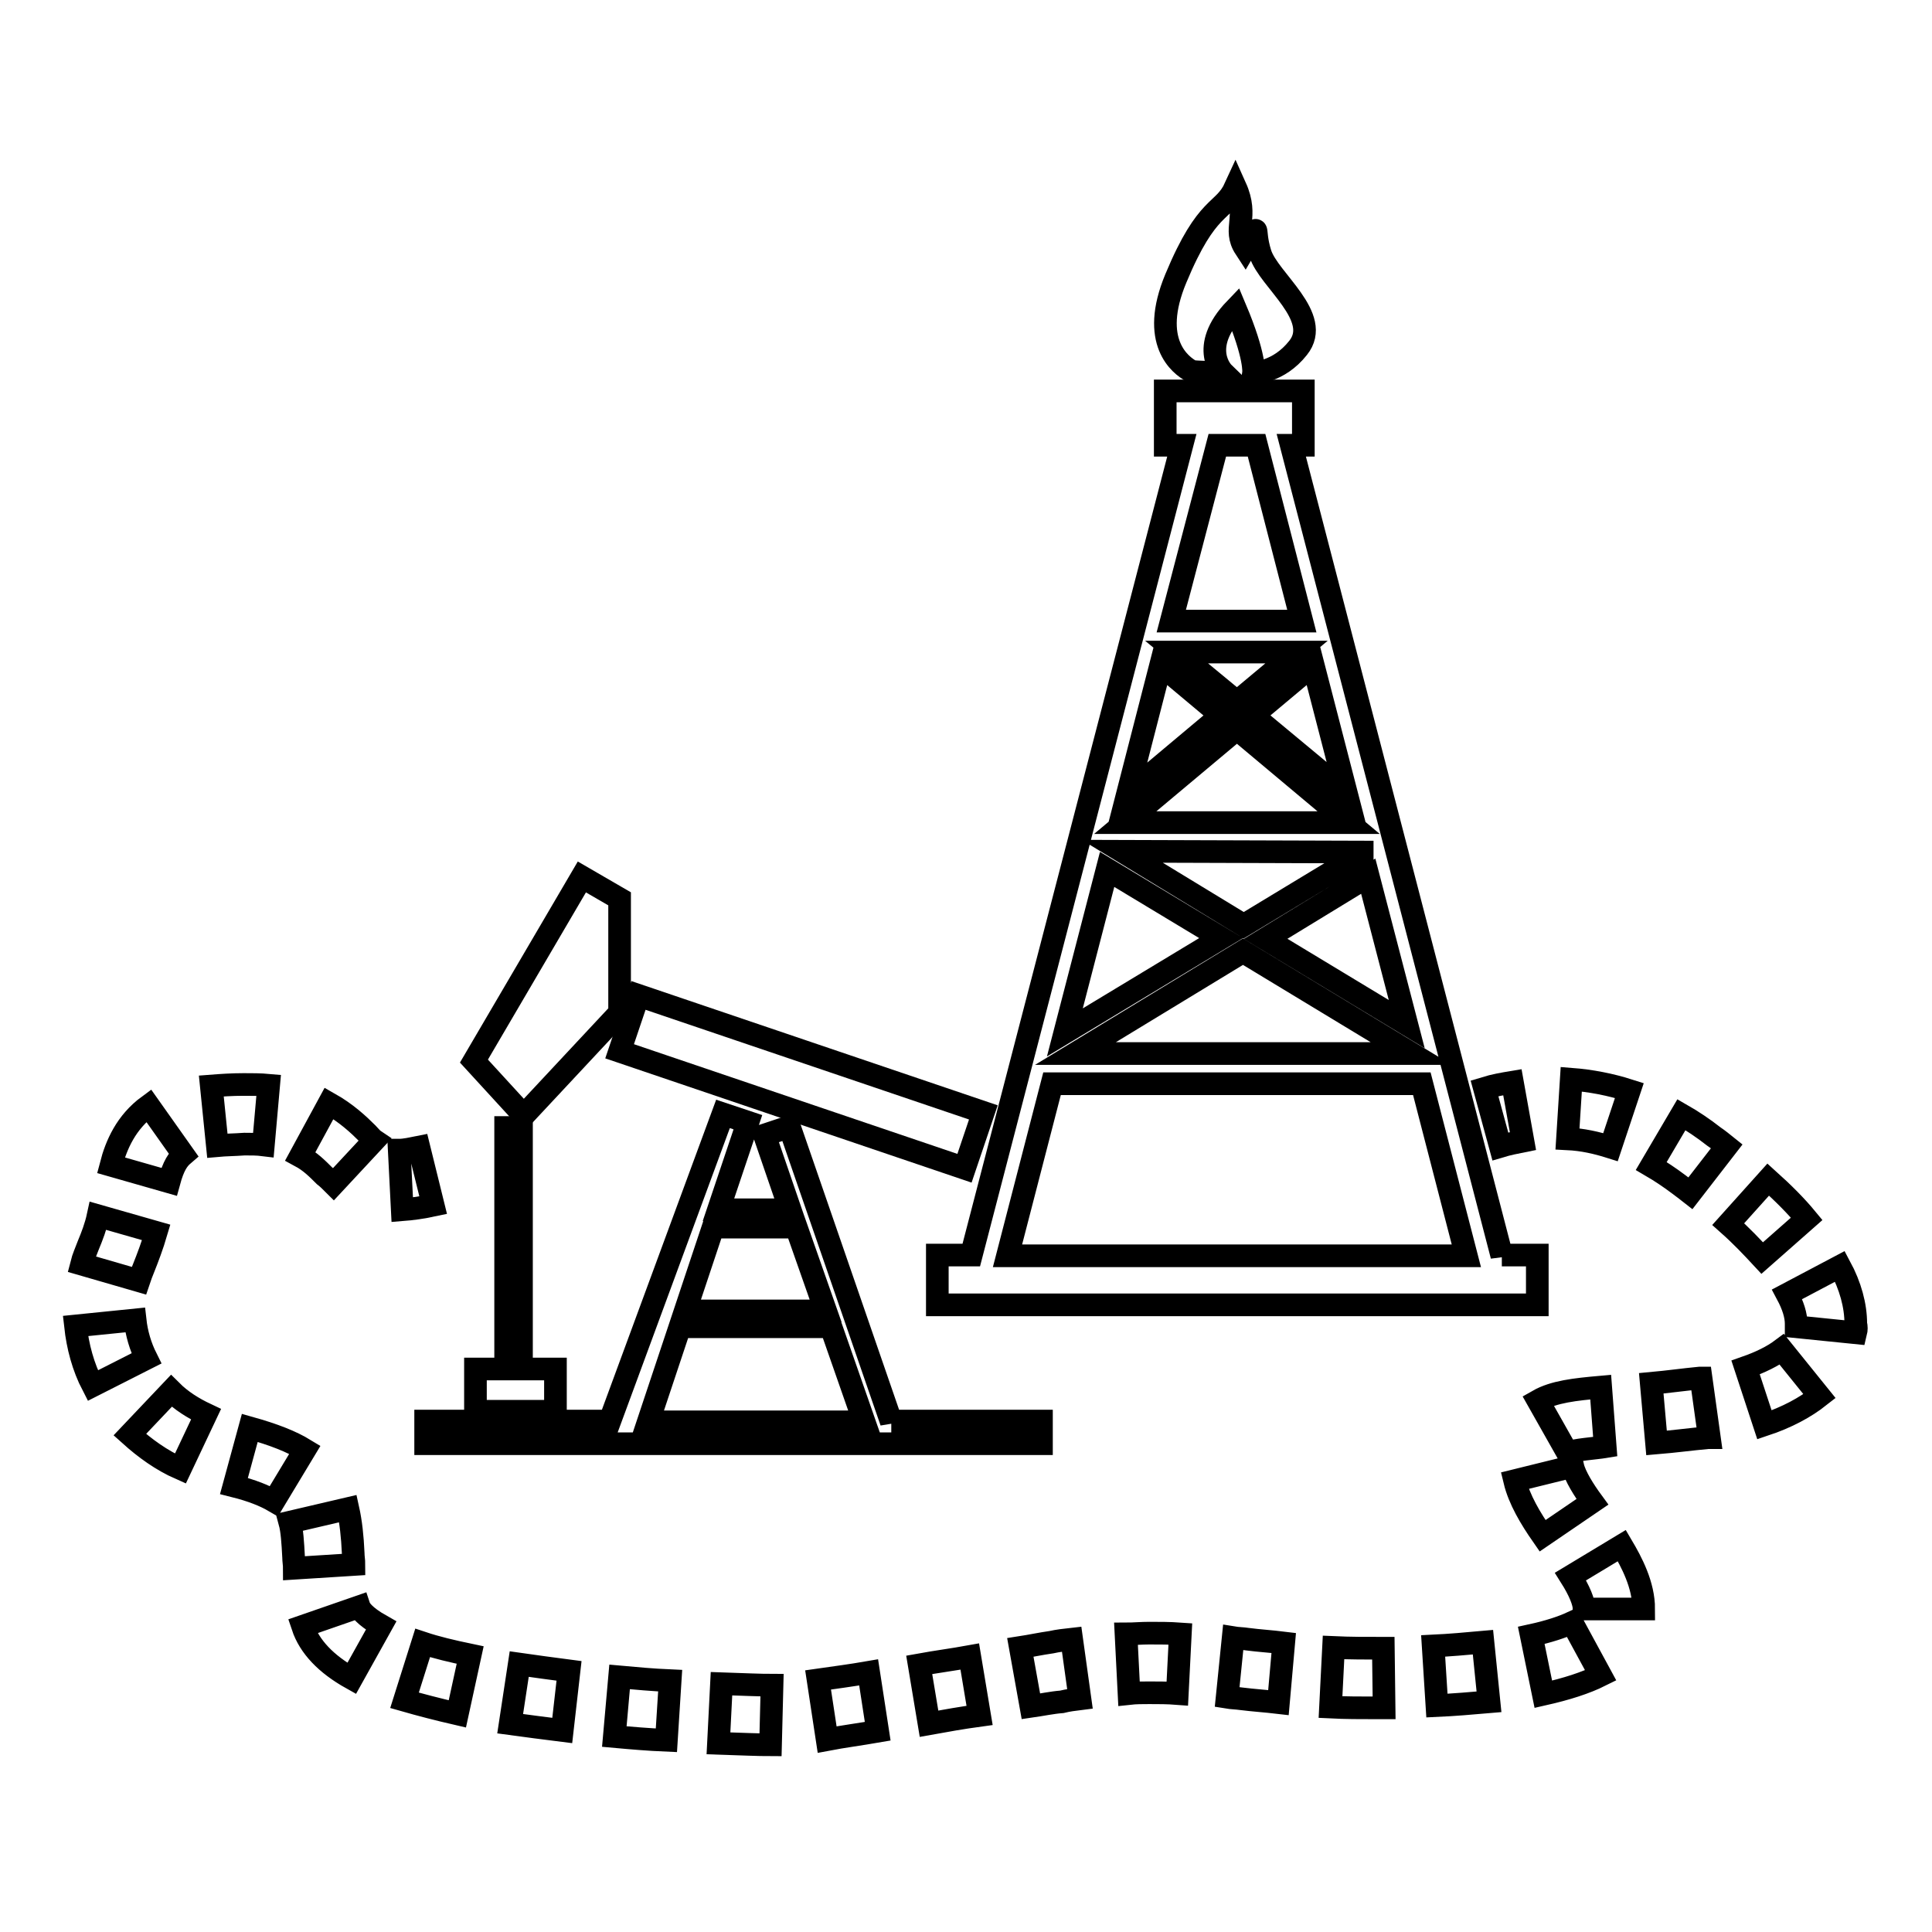
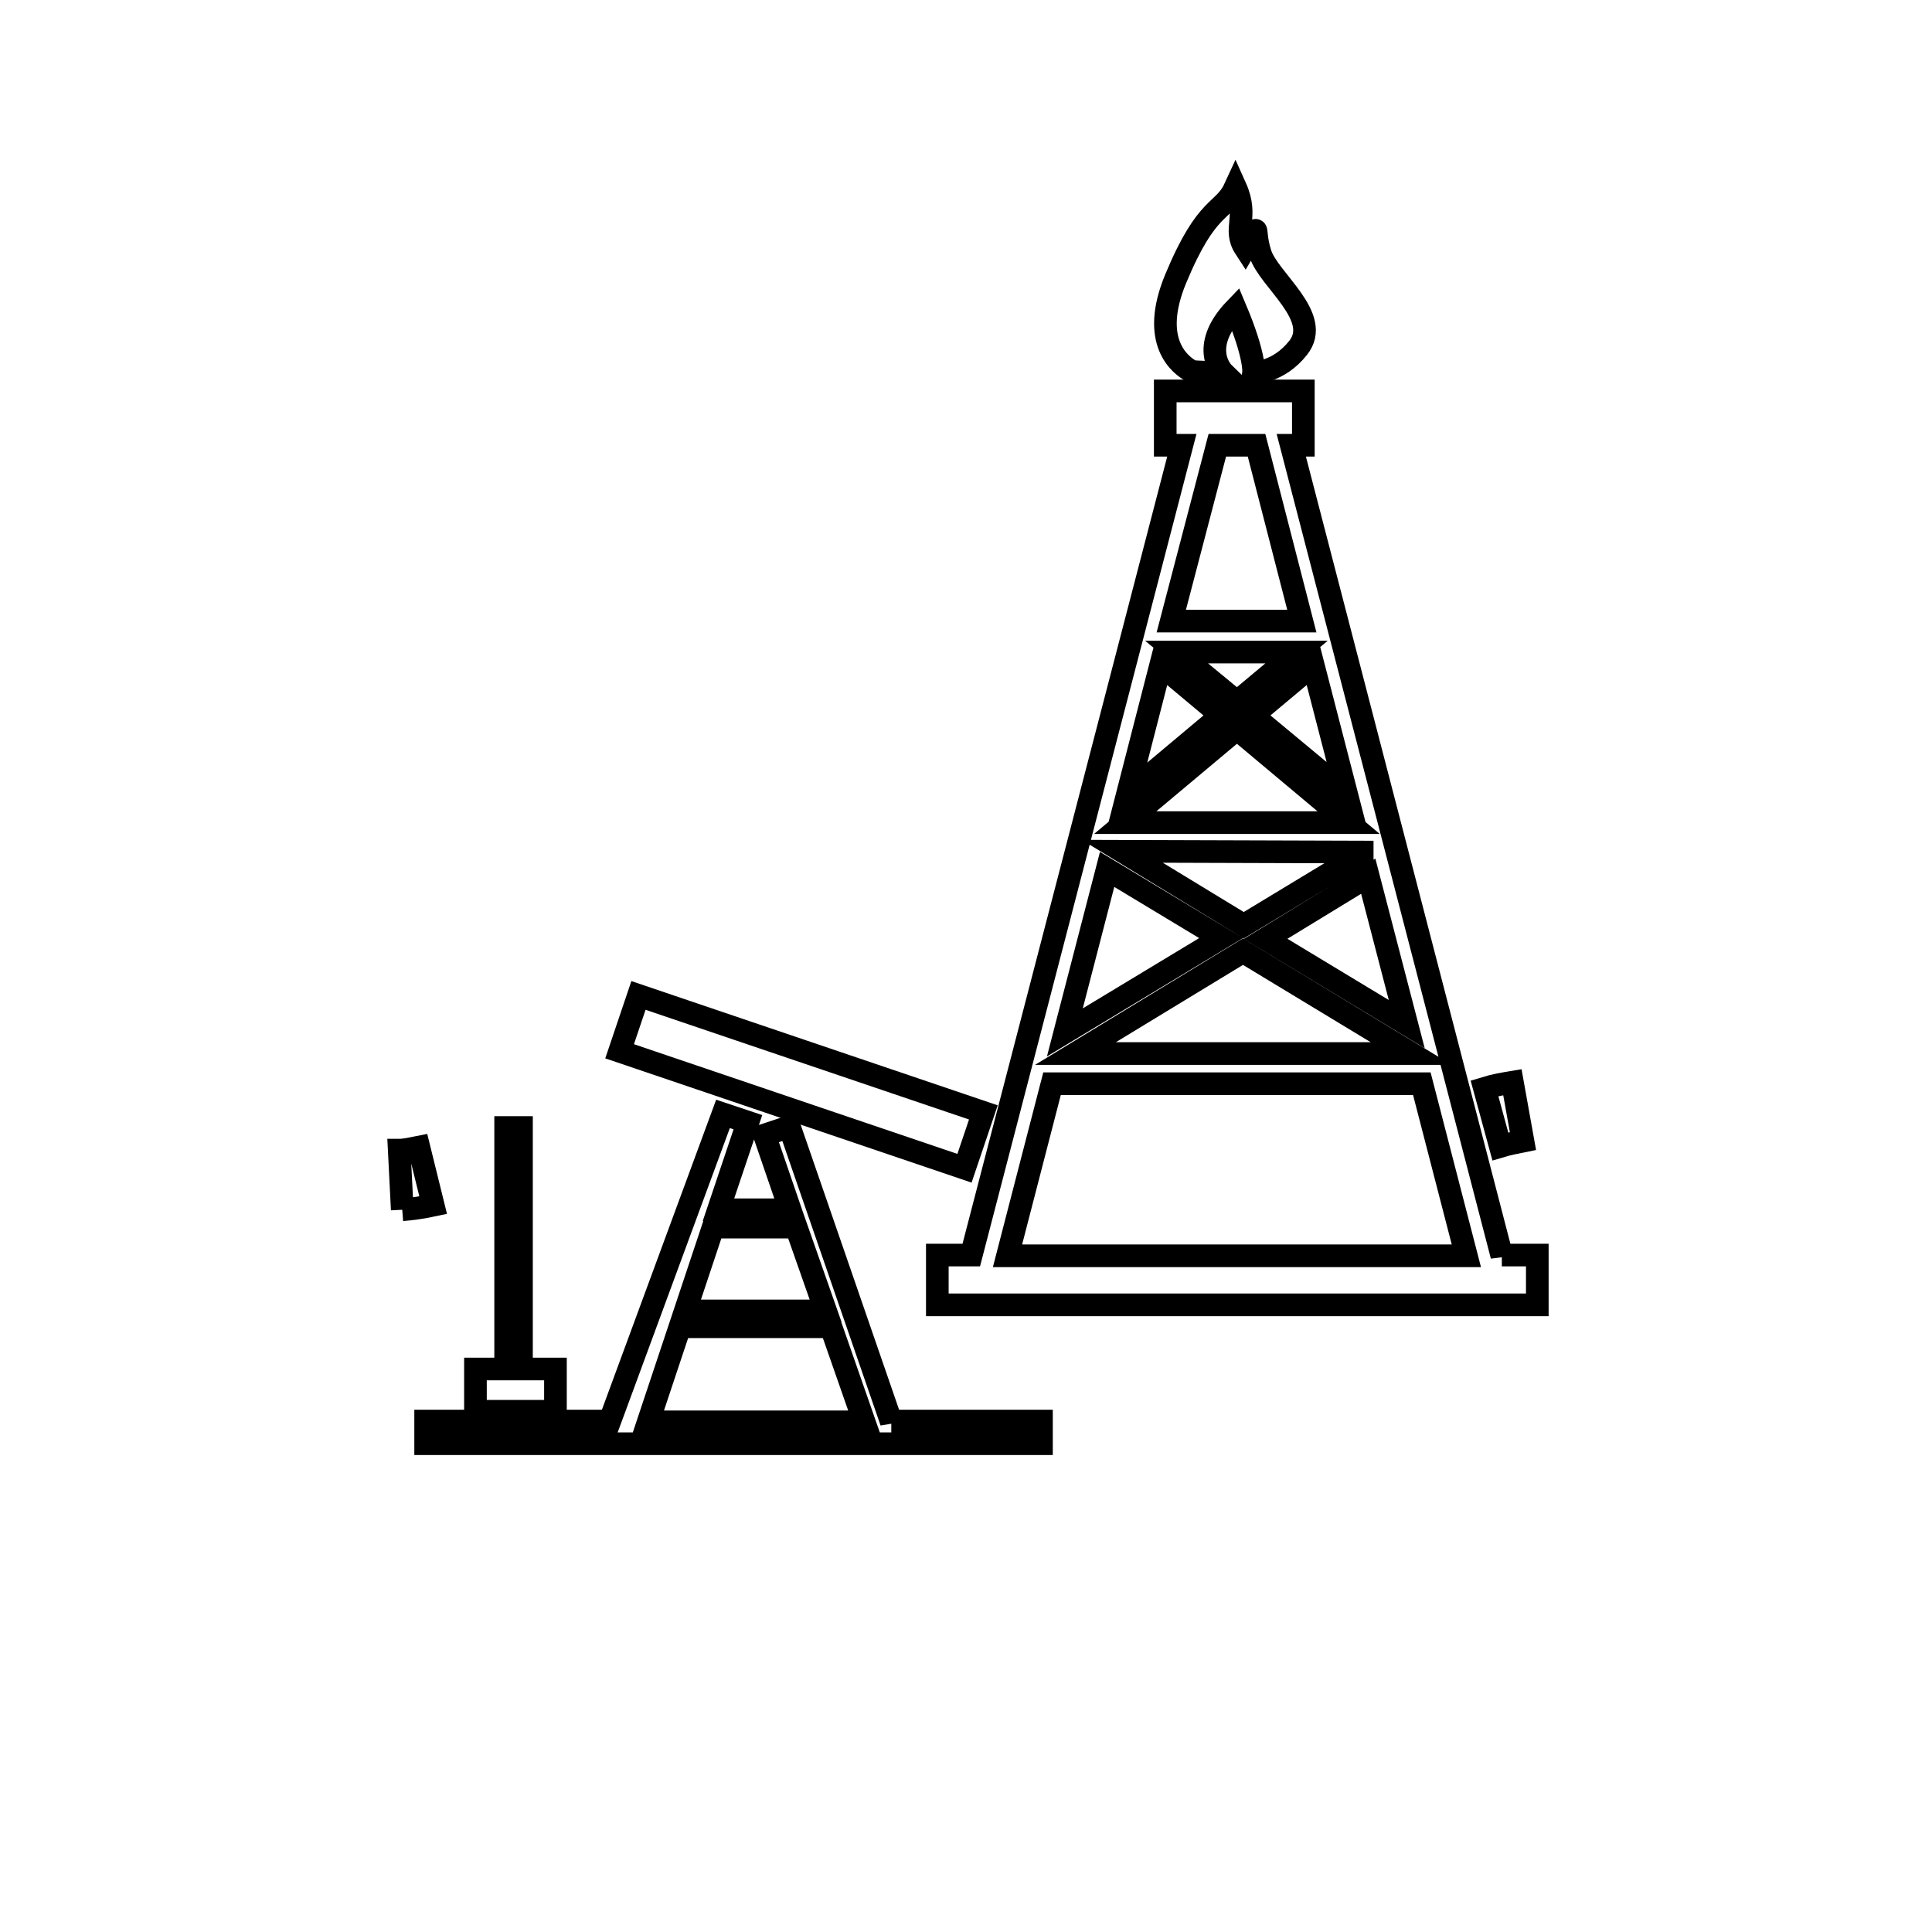
<svg xmlns="http://www.w3.org/2000/svg" version="1.1" x="0px" y="0px" viewBox="0 0 256 256" enable-background="new 0 0 256 256" xml:space="preserve">
  <g>
    <g>
-       <path stroke-width="3" fill-opacity="0" stroke="#000000" d="M53.3,160.3l-0.4-7.9c0.7,0,1.6-0.2,2.6-0.4l1.9,7.7C56,160,54.6,160.2,53.3,160.3z" />
-       <path stroke-width="3" fill-opacity="0" stroke="#000000" d="M102.1,231.2c-1.5,0-3.9-0.1-6.9-0.2l0.4-7.9c2.9,0.1,5.3,0.2,6.7,0.2L102.1,231.2z M88.3,230.6c-2.4-0.1-4.7-0.3-6.9-0.5l0.7-7.9c2.2,0.2,4.4,0.4,6.7,0.5L88.3,230.6z M109.6,230.5l-1.2-7.9c2.1-0.3,4.4-0.6,6.7-1l1.2,7.8C114,229.8,111.7,230.1,109.6,230.5z M74.5,229.3c-2.4-0.3-4.7-0.6-6.9-0.9l1.2-7.9c2.1,0.3,4.3,0.6,6.6,0.9L74.5,229.3z M123.1,228.4l-1.3-7.8c2.2-0.4,4.5-0.7,6.7-1.1l1.3,7.8C127.6,227.6,125.3,228,123.1,228.4z M60.6,227.1c-2.6-0.6-4.9-1.2-7-1.8l2.4-7.6c1.8,0.6,3.9,1.1,6.3,1.6L60.6,227.1z M182.3,226.3c-2,0-4,0-6-0.1l0.4-7.9c2.2,0.1,4.3,0.1,6.6,0.1l0.1,7.9C183,226.3,182.7,226.3,182.3,226.3z M136.6,226.1l-1.4-7.8c1.3-0.2,2.7-0.5,4.1-0.7c0.9-0.2,1.8-0.3,2.7-0.4l1.1,7.9c-0.8,0.1-1.6,0.2-2.4,0.4C139.4,225.6,138,225.9,136.6,226.1z M190.4,226l-0.5-7.9c2.1-0.1,4.4-0.3,6.6-0.5l0.8,7.9C195,225.7,192.6,225.9,190.4,226z M169.4,225.6c-1.7-0.2-3.3-0.3-4.9-0.5c-0.7-0.1-1.3-0.1-1.9-0.2l0.8-7.9c0.6,0.1,1.3,0.1,1.9,0.2c1.5,0.2,3.2,0.3,4.8,0.5L169.4,225.6z M204.5,224.5l-1.6-7.8c2.3-0.5,4.1-1.1,5.4-1.7l3.8,7C210.1,223,207.6,223.8,204.5,224.5z M156,224.4c-1.3-0.1-2.5-0.1-3.7-0.1c-0.9,0-1.8,0-2.7,0.1l-0.4-7.9c1,0,2-0.1,3.1-0.1c1.3,0,2.7,0,4.1,0.1L156,224.4z M46.6,222.4c-3.4-1.9-5.6-4.2-6.5-6.9l7.5-2.6c0.1,0.3,0.6,1.2,2.9,2.5L46.6,222.4z M209.9,213.2c0-0.9-0.6-2.4-1.8-4.3l6.8-4.1c1.3,2.2,2.9,5.2,2.9,8.4L209.9,213.2z M39,207.8c0-0.5-0.1-1-0.1-1.5c-0.1-1.9-0.2-3.5-0.5-4.6l7.7-1.8c0.4,1.8,0.6,3.7,0.7,5.9c0,0.5,0.1,1,0.1,1.5L39,207.8z M204.4,203.5c-1.6-2.3-3.1-4.8-3.7-7.3l7.7-1.9c0.3,1.3,1.5,3.2,2.6,4.7L204.4,203.5z M36.3,198.9c-1.2-0.7-2.9-1.4-5.3-2l2.1-7.7c3.2,0.9,5.5,1.8,7.3,2.9L36.3,198.9z M23.9,194.6c-2.5-1.1-4.7-2.7-6.7-4.5l5.5-5.8c1.3,1.3,2.9,2.3,4.6,3.1L23.9,194.6z M207.7,192.5l-3.9-6.9c2.1-1.2,4.9-1.5,8.3-1.8l0.6,7.9C211.5,191.9,208.5,192.1,207.7,192.5z M219.5,191.2l-0.7-7.9c2.2-0.2,4.3-0.5,6.4-0.7l0.2,0l1.1,7.9l-0.2,0C224.1,190.7,221.9,191,219.5,191.2z M233.8,188.8l-2.5-7.6c2-0.7,3.6-1.5,4.8-2.4l5,6.2C239.2,186.5,236.8,187.8,233.8,188.8z M12.3,183.6c-1.3-2.5-2-5.2-2.3-7.9l7.9-0.8c0.2,1.8,0.7,3.5,1.5,5.1L12.3,183.6z M245.9,176.6l-7.9-0.8c0-0.1,0-0.3,0-0.4c0-1.1-0.4-2.4-1.2-3.9l7-3.7c1.4,2.6,2.1,5.2,2.1,7.6C246,175.8,246,176.2,245.9,176.6z M18.4,169.7l-7.6-2.2c0.2-0.8,0.6-1.7,0.9-2.5c0.5-1.2,1-2.5,1.3-3.9l7.7,2.2c-0.5,1.7-1.1,3.3-1.7,4.8C18.8,168.6,18.6,169.1,18.4,169.7z M233.5,166.7c-1.3-1.4-2.7-2.9-4.5-4.5l5.3-5.9c2,1.8,3.7,3.5,5.1,5.2L233.5,166.7z M224,158.1c-0.5-0.4-1.1-0.8-1.6-1.2c-1.2-0.9-2.4-1.7-3.6-2.4l4-6.8c1.4,0.8,2.9,1.8,4.3,2.9c0.6,0.4,1.2,0.9,1.7,1.3L224,158.1z M44.2,156.9c-0.4-0.4-0.8-0.8-1.2-1.1c-1-1-1.9-1.9-3.2-2.6l3.8-7c2.3,1.3,3.9,2.8,5.1,4c0.3,0.3,0.6,0.7,0.9,0.9L44.2,156.9z M22.4,156.6l-7.7-2.2c0.7-2.7,2-5.7,5-7.9l4.6,6.5C23.6,153.6,23,154.4,22.4,156.6z M213.4,152c-1.9-0.6-3.7-1-5.7-1.1l0.5-7.9c2.6,0.2,5.2,0.7,7.7,1.5L213.4,152z M28.8,151.8l-0.8-7.9c1.3-0.1,2.7-0.2,4.3-0.2c1.1,0,2.2,0,3.3,0.1l-0.7,7.9c-0.8-0.1-1.6-0.1-2.5-0.1C31,151.7,29.9,151.7,28.8,151.8z" />
+       <path stroke-width="3" fill-opacity="0" stroke="#000000" d="M53.3,160.3l-0.4-7.9c0.7,0,1.6-0.2,2.6-0.4l1.9,7.7C56,160,54.6,160.2,53.3,160.3" />
      <path stroke-width="3" fill-opacity="0" stroke="#000000" d="M198.8,151.9l-2.1-7.7c1.3-0.4,2.5-0.6,3.7-0.8l1.4,7.8C200.8,151.4,199.8,151.6,198.8,151.9z" />
      <path stroke-width="3" fill-opacity="0" stroke="#000000" d="M189.9,227.3" />
      <path stroke-width="3" fill-opacity="0" stroke="#000000" d="M199,166.4L171.1,59h1.6v-7.2h-18.3V59h2.2l-27.9,107.3h-4.5v6.6h79.5v-6.6H199z M186.4,135.7l-18.7-11.3l13.6-8.3L186.4,135.7z M187,139.6h-44.5l22.2-13.5L187,139.6z M178.4,105.1L166,94.8l8-6.7L178.4,105.1z M163.9,93l-8-6.6h15.9L163.9,93z M161.3,59h5.2l6,23.3h-17.3L161.3,59z M153.8,88.1l8,6.7l-12.4,10.4L153.8,88.1z M163.9,96.6l14.8,12.4h-29.6L163.9,96.6z M180.5,112.9l0,0.2l-15.7,9.5l-16.1-9.8L180.5,112.9L180.5,112.9z M146.7,115.2l15.1,9.1l-20.7,12.5L146.7,115.2z M139.4,143.6h49l5.9,22.8h-60.8L139.4,143.6z" />
      <path stroke-width="3" fill-opacity="0" stroke="#000000" d="M162.1,49.4c0,0-3.9-0.1-4.2-0.2c-1.5-0.8-5.6-3.9-2.1-12.3c4.2-10.1,6.3-8.6,7.9-12.1c1.8,4-0.4,5.5,1.3,8.1c2.2-3.7,0.9-2.8,2,0.7c1.1,3.5,8.3,8.4,5,12.5c-2.6,3.3-5.9,3.3-5.9,3.3s0.3-2.1-2.4-8.5C158.7,46.1,162.1,49.4,162.1,49.4z" />
-       <path stroke-width="3" fill-opacity="0" stroke="#000000" d="M82.1,134.2v-15.1l-5-2.9l-14.3,24.4l6.6,7.2L82.1,134.2z" />
      <path stroke-width="3" fill-opacity="0" stroke="#000000" d="M130.3,147.4l-2.5,7.4l-45.7-15.5l2.5-7.4L130.3,147.4L130.3,147.4z" />
      <path stroke-width="3" fill-opacity="0" stroke="#000000" d="M67,149.4v32h-4v5.6h10.6v-5.6h-4.5v-32H67z" />
      <path stroke-width="3" fill-opacity="0" stroke="#000000" d="M118.1,188.4l-13.5-39.1l-3.3,1.1l3.4,9.9h-9.5l3.9-11.6l-3.3-1.1l-15,40.7H56.4v3h81.6v-3H118.1z M105.5,162.6l3.9,11.1H90.8l3.7-11.1H105.5z M90.1,175.8h20l4.4,12.6H85.9L90.1,175.8z" />
    </g>
  </g>
</svg>